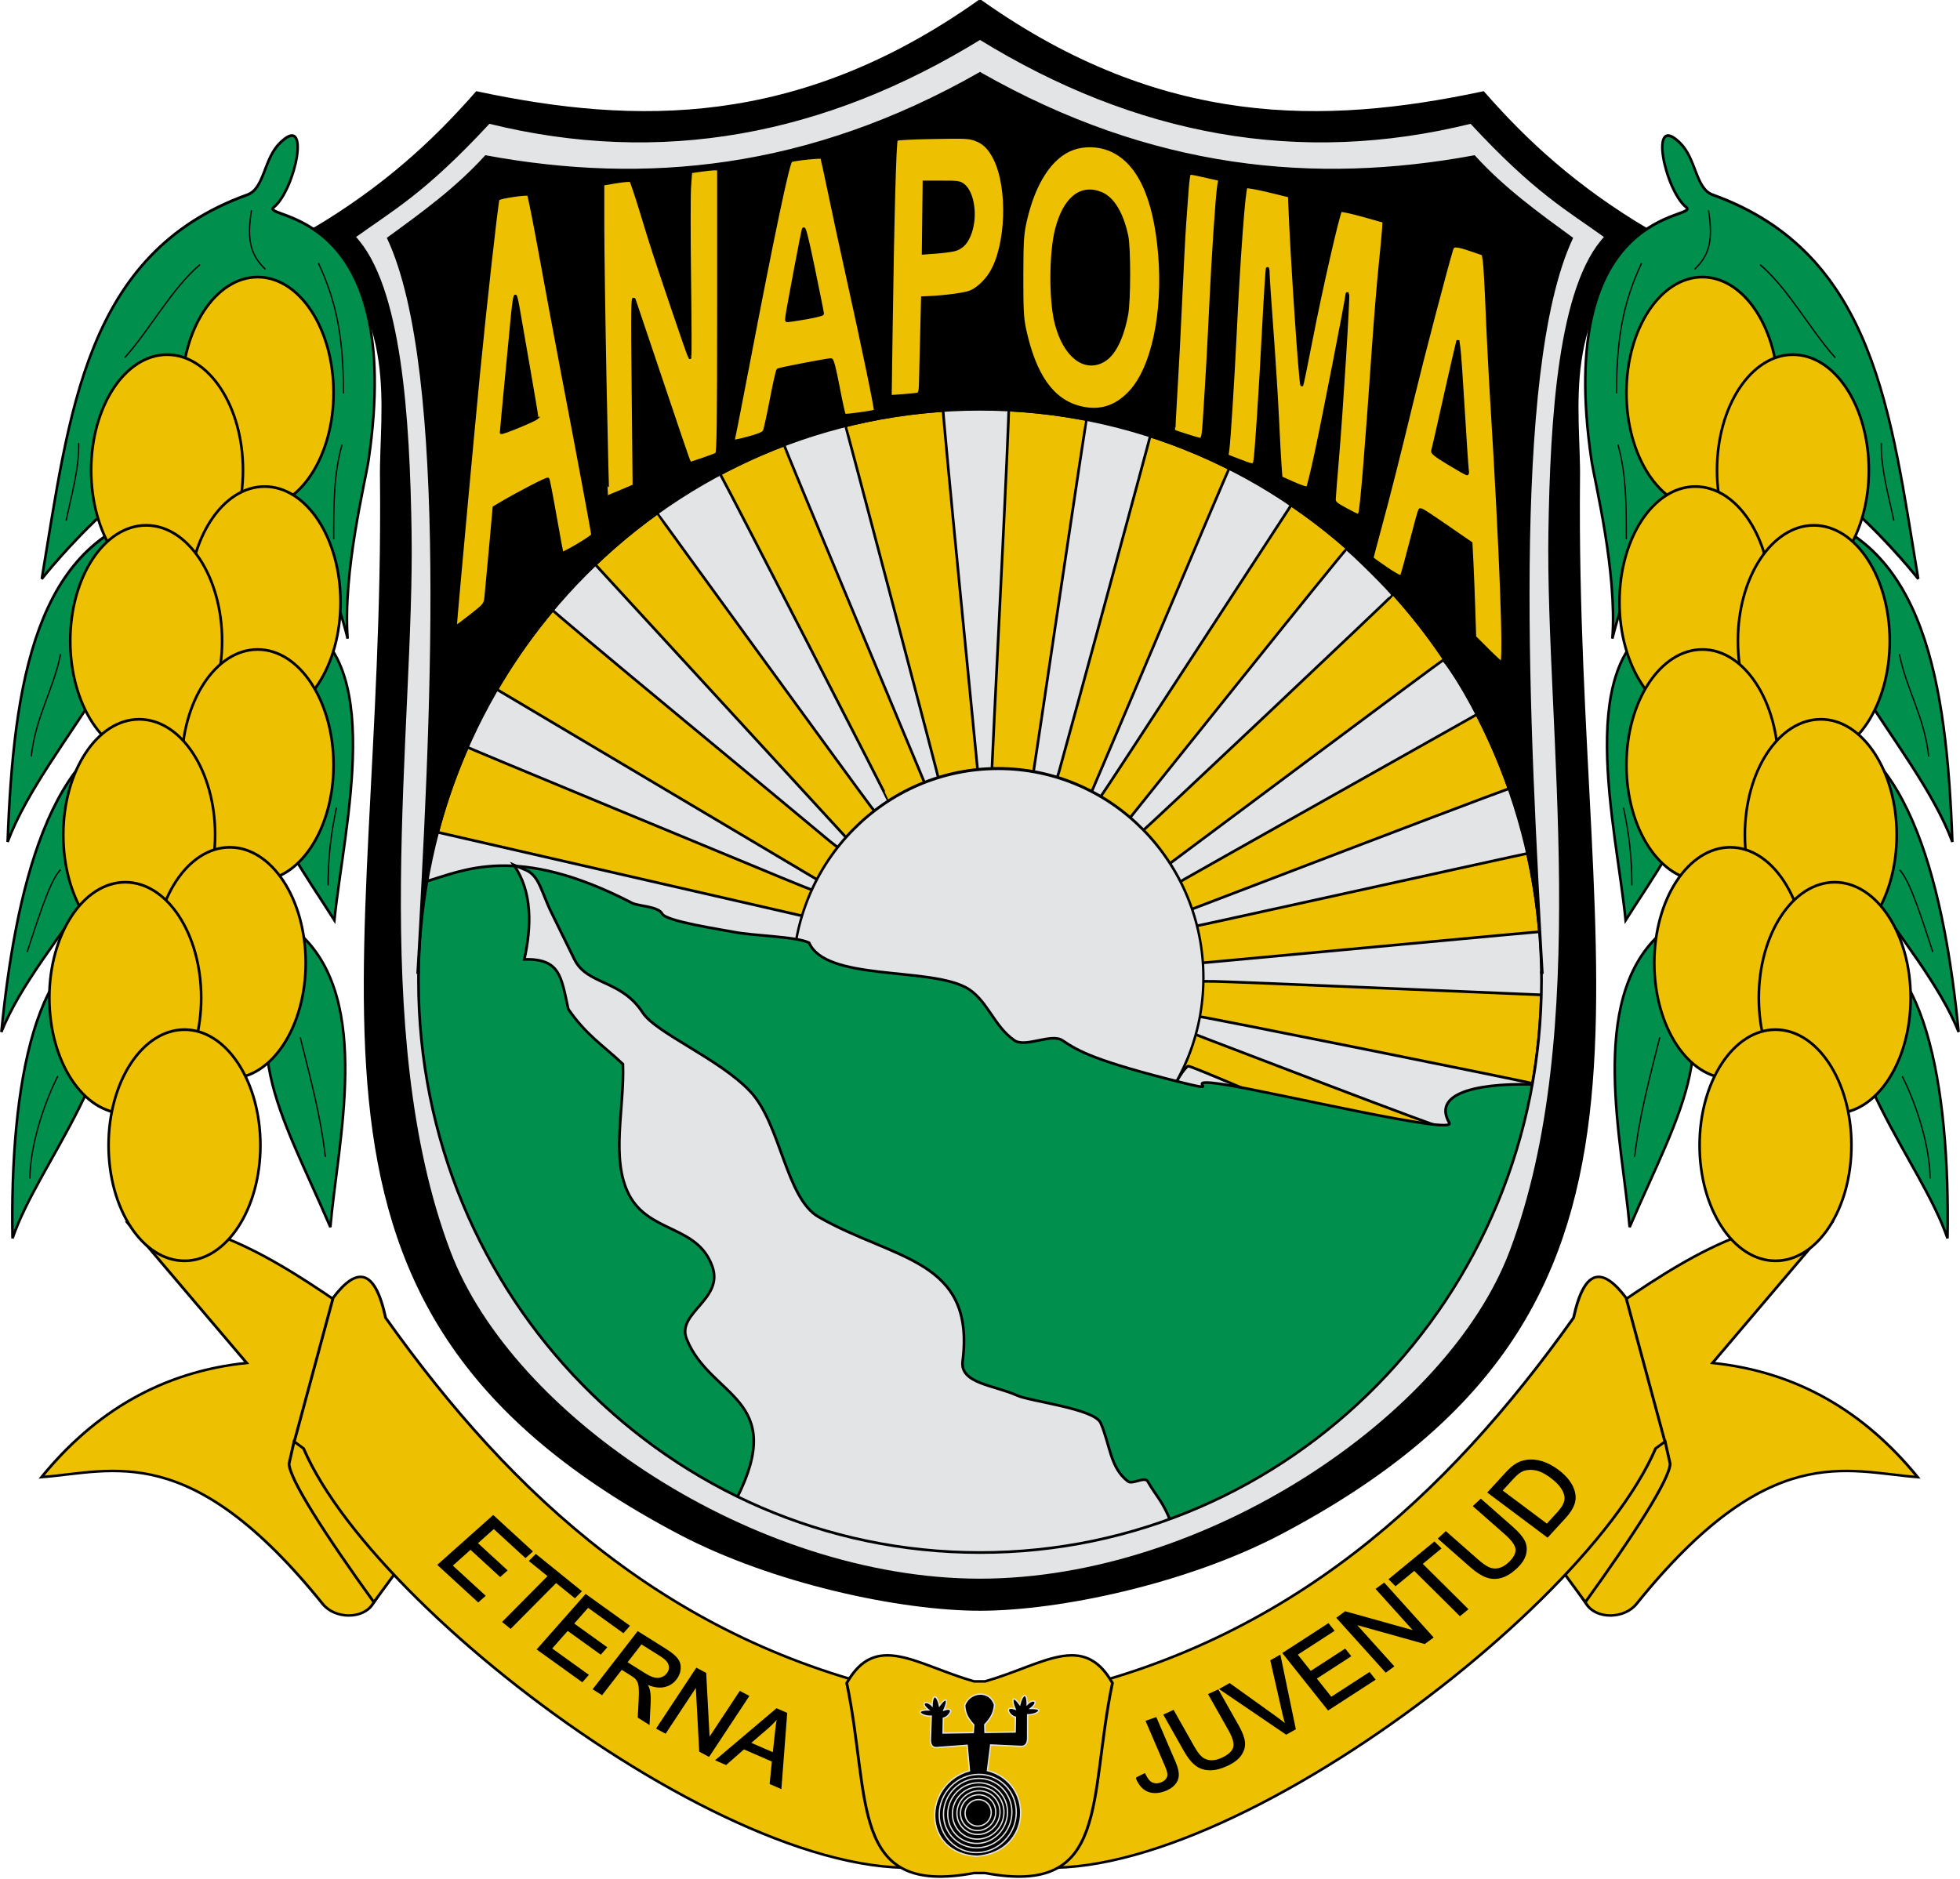
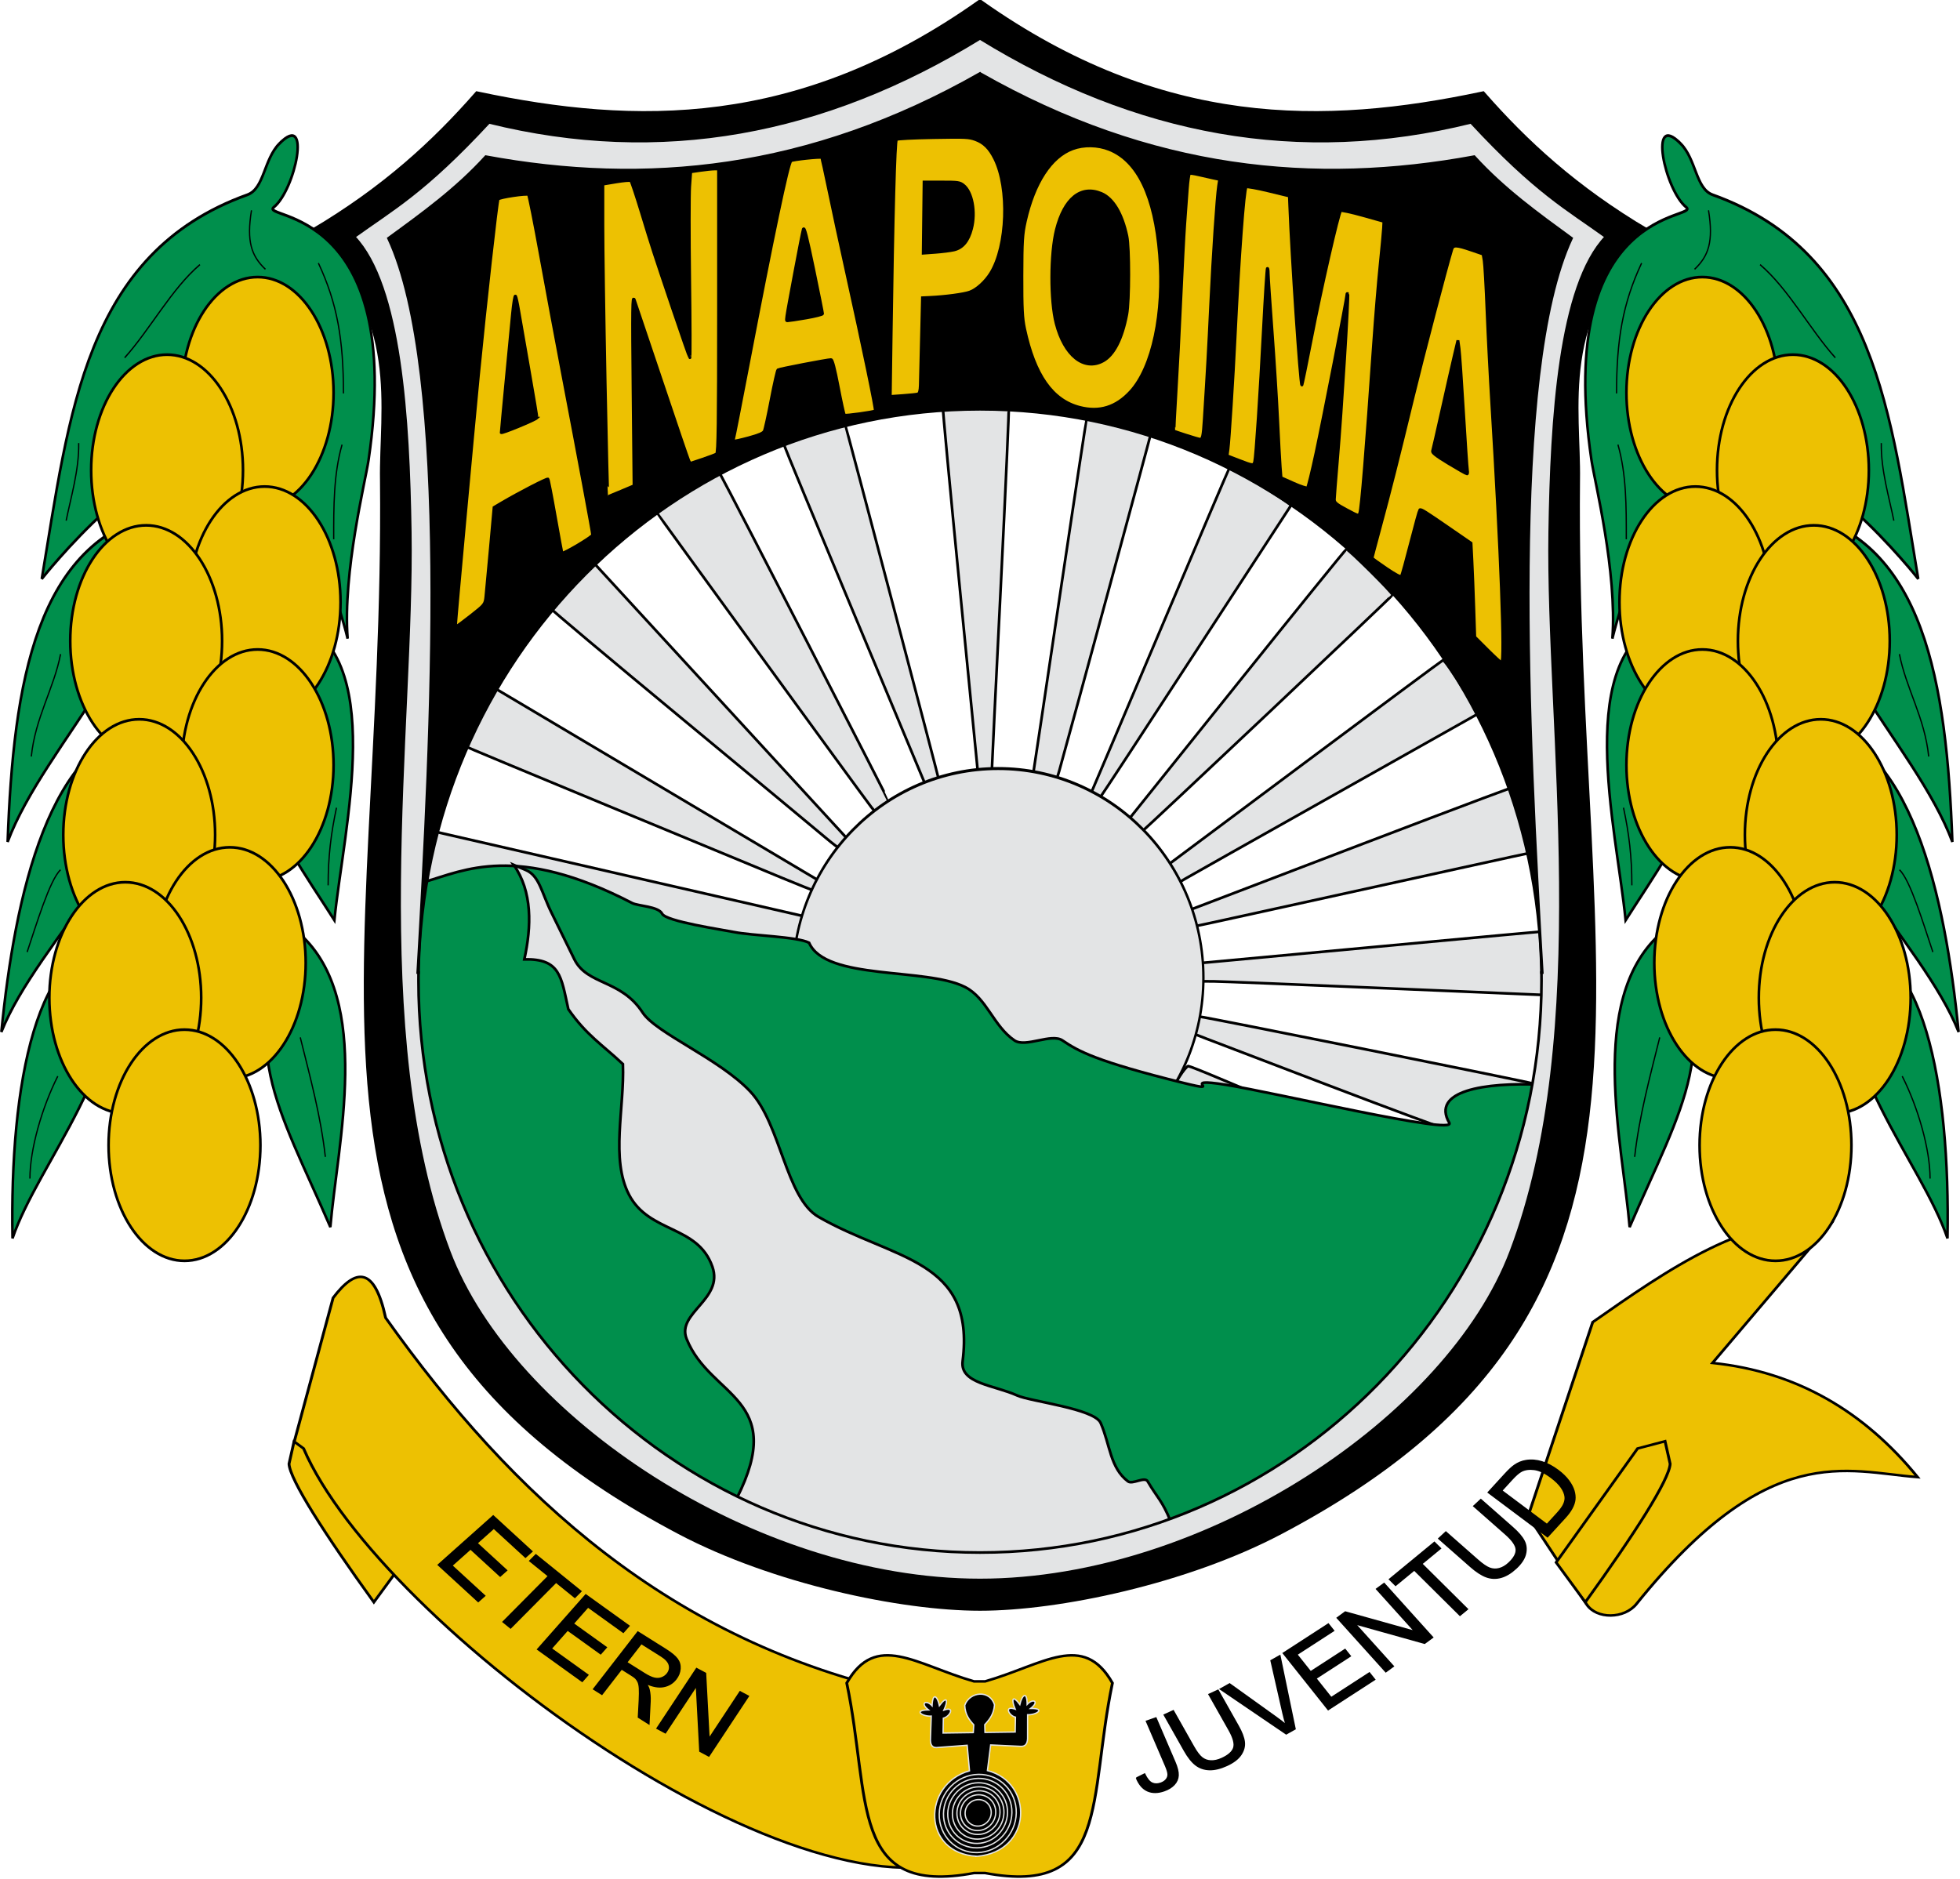
<svg xmlns="http://www.w3.org/2000/svg" xmlns:ns1="http://www.inkscape.org/namespaces/inkscape" xmlns:ns2="http://sodipodi.sourceforge.net/DTD/sodipodi-0.dtd" id="svg2" version="1.1" ns1:version="0.48.3.1 r9886" width="730" height="700" ns2:docname="Escudo de Anapoima.svg">
  <defs id="defs6" />
  <ns2:namedview pagecolor="#ffffff" bordercolor="#666666" borderopacity="1" objecttolerance="10" gridtolerance="10" guidetolerance="10" ns1:pageopacity="0" ns1:pageshadow="2" ns1:window-width="1280" ns1:window-height="961" id="namedview4" showgrid="false" ns1:zoom="0.37769736" ns1:cx="408.43957" ns1:cy="-360.44964" ns1:window-x="-8" ns1:window-y="-8" ns1:window-maximized="1" ns1:current-layer="svg2">
    <ns1:grid type="xygrid" id="grid6722" empspacing="5" visible="true" enabled="true" snapvisiblegridlinesonly="true" />
  </ns2:namedview>
  <g id="g4321" transform="translate(115,-604)">
-     <path id="path6720" d="m 459.131,969.386 c 0,-117.598 -93.631,-212.93 -209.131,-212.93 -115.5,0 -209.131,95.332 -209.131,212.93 0,117.598 93.631,212.93 209.131,212.93 115.5,0 209.131,-95.332 209.131,-212.93 z" style="fill:#edc102;fill-opacity:1;fill-rule:nonzero;stroke:#000000;stroke-width:1;stroke-miterlimit:4;stroke-opacity:1" ns1:connector-curvature="0" />
    <g transform="matrix(0.558,0,0,0.569,-132.522,606.069)" style="fill:#e3e4e5;stroke:#000000;stroke-width:1.775" id="g7041">
      <g id="g7019" style="fill:#e3e4e5;stroke:#000000;stroke-width:1.775">
        <path ns1:connector-curvature="0" id="path6901" d="m 531.863,609.921 c -34.969,-3.875 -32.435,-3.231 -71.993,-18.298 -27.327,-10.408 -50.19,-18.273 -54.087,-18.605 -1.229,-0.105 -2.234,-0.499 -2.234,-0.877 0,-0.378 -1.873,-0.899 -4.163,-1.158 -2.29,-0.259 -7.689,-1.288 -11.999,-2.286 -5.977,-1.384 -12.252,-1.83 -26.446,-1.877 -17.161,-0.058 -19.441,0.153 -29.274,2.702 -5.865,1.521 -12.655,3.671 -15.089,4.779 -2.434,1.108 -4.54,1.895 -4.68,1.75 -0.14,-0.145 -0.005,-8.584 0.301,-18.752 l 0.556,-18.488 2.544,0.543 c 3.888,0.831 249.087,55.982 251.429,56.552 l 2.051,0.5 -2.037,8.587 c -1.12,4.723 -2.484,8.532 -3.031,8.466 -0.547,-0.066 -14.878,-1.659 -31.848,-3.539 z" style="fill:#e3e4e5;fill-opacity:1;fill-rule:nonzero;stroke:#000000;stroke-width:1.775" />
        <path ns1:connector-curvature="0" id="path6903" d="m 553.902,571.28 c -10.774,-4.391 -63.169,-25.673 -116.432,-47.293 -53.263,-21.621 -97.067,-39.542 -97.342,-39.824 -1.078,-1.109 19.879,-38.264 21.147,-37.491 1.004,0.612 198.344,115.558 208.558,121.48 l 9.074,5.261 -1.694,2.951 c -0.932,1.623 -2.15,2.939 -2.708,2.925 -0.557,-0.014 -9.829,-3.618 -20.603,-8.009 z" style="fill:#e3e4e5;fill-opacity:1;fill-rule:nonzero;stroke:#000000;stroke-width:1.775" />
        <path ns1:connector-curvature="0" id="path6905" d="m 582.307,544.64 c -4.849,-4.03 -48.044,-39.168 -95.991,-78.085 -47.946,-38.917 -87.175,-71.203 -87.175,-71.746 0,-0.543 6.371,-7.565 14.158,-15.605 l 14.158,-14.617 3.591,3.81 c 1.975,2.096 40.248,42.947 85.052,90.78 l 81.46,86.969 -2.061,2.978 c -1.134,1.638 -2.582,2.948 -3.219,2.91 -0.637,-0.037 -5.125,-3.365 -9.973,-7.395 z" style="fill:#e3e4e5;fill-opacity:1;fill-rule:nonzero;stroke:#000000;stroke-width:1.775" />
        <path ns1:connector-curvature="0" id="path6907" d="M 612.886,524.64 C 605.708,515.449 469.175,331.489 469.175,331.009 c 0,-0.755 23.665,-15.742 33.447,-21.181 l 8.47,-4.71 1.935,3.311 c 4.23,7.237 113.043,214.596 112.722,214.809 -6.483,4.292 -8.709,5.687 -9.072,5.687 -0.245,0 -1.95,-1.927 -3.79,-4.283 z" style="fill:#e3e4e5;fill-opacity:1;fill-rule:nonzero;stroke:#000000;stroke-width:1.775" />
        <path ns1:connector-curvature="0" id="path6909" d="m 647.971,507.508 c -0.732,-1.801 -21.92,-51.575 -47.084,-110.608 -25.164,-59.033 -45.955,-108.263 -46.201,-109.4 -0.404,-1.863 0.983,-2.53 14.076,-6.767 14.945,-4.836 25.982,-7.931 26.475,-7.424 0.402,0.414 62.981,233.156 62.981,234.238 0,0.773 -6.275,3.236 -8.244,3.236 -0.369,0 -1.27,-1.474 -2.003,-3.275 z" style="fill:#e3e4e5;fill-opacity:1;fill-rule:nonzero;stroke:#000000;stroke-width:1.775" />
        <path ns1:connector-curvature="0" id="path6911" d="m 672.211,383.085 c -6.575,-65.8 -11.726,-119.87 -11.447,-120.157 0.727,-0.748 43.205,-0.697 43.934,0.052 0.334,0.344 -2.055,53.178 -5.309,117.411 -3.254,64.232 -5.915,118.033 -5.913,119.558 0.004,2.635 -0.225,2.772 -4.654,2.772 l -4.658,0 -11.954,-119.636 0,0 z" style="fill:#e3e4e5;fill-opacity:1;fill-rule:nonzero;stroke:#000000;stroke-width:1.775" />
        <path ns1:connector-curvature="0" id="path6913" d="m 730.211,506.177 c -2.694,-0.771 -5.944,-1.411 -7.224,-1.422 -2.01,-0.017 -2.255,-0.397 -1.8,-2.791 0.289,-1.524 8.329,-54.246 17.866,-117.159 9.537,-62.913 17.526,-114.593 17.753,-114.845 1.232,-1.362 42.459,9.7 42.459,11.393 0,0.823 -52.691,191.038 -60.832,219.603 -1.066,3.742 -2.251,6.762 -2.632,6.713 -0.381,-0.05 -2.897,-0.721 -5.591,-1.492 z" style="fill:#e3e4e5;fill-opacity:1;fill-rule:nonzero;stroke:#000000;stroke-width:1.775" />
        <path ns1:connector-curvature="0" id="path6915" d="m 761.771,518.224 c -1.497,-0.819 -2.535,-1.808 -2.305,-2.198 0.23,-0.389 20.974,-48.304 46.097,-106.478 25.124,-58.173 45.898,-105.994 46.165,-106.269 0.955,-0.982 25.471,12.665 36.891,20.535 l 4.627,3.189 -63.232,95.165 c -34.777,52.341 -63.747,95.7 -64.377,96.355 -0.88,0.914 -1.776,0.844 -3.868,-0.3 l 0,0 z" style="fill:#e3e4e5;fill-opacity:1;fill-rule:nonzero;stroke:#000000;stroke-width:1.775" />
        <path ns1:connector-curvature="0" id="path6917" d="m 788.777,536.962 -4.122,-4.002 72.197,-88.365 c 39.709,-48.601 72.674,-88.524 73.257,-88.718 1.096,-0.365 30.774,28.494 30.774,29.925 0,0.763 -166.013,154.46 -167.352,154.936 -0.348,0.124 -2.487,-1.576 -4.754,-3.777 z" style="fill:#e3e4e5;fill-opacity:1;fill-rule:nonzero;stroke:#000000;stroke-width:1.775" />
        <path ns1:connector-curvature="0" id="path6919" d="m 814.774,568.242 -3.544,-5.852 91.105,-66.698 c 50.108,-36.684 91.623,-66.903 92.257,-67.153 1.424,-0.562 24.088,34.419 22.901,35.347 -0.159,0.124 -43.265,23.929 -95.791,52.898 -52.526,28.97 -97.275,53.716 -99.443,54.991 l -3.942,2.319 -3.544,-5.852 0,0 z" style="fill:#e3e4e5;fill-opacity:1;fill-rule:nonzero;stroke:#000000;stroke-width:1.775" />
        <path ns1:connector-curvature="0" id="path6923" d="m 954.131,643.244 c -56.846,-2.378 -107.233,-4.356 -111.97,-4.396 l -8.613,-0.072 0,-6.047 c 0,-3.326 0.352,-6.048 0.783,-6.049 0.431,-9.4e-4 52.892,-4.763 116.581,-10.582 63.689,-5.819 116.485,-10.58 117.324,-10.58 1.627,0 1.379,7.679 -0.88,27.211 -1.813,15.678 -1.596,15.137 -6.001,14.978 -2.127,-0.077 -50.378,-2.085 -107.224,-4.463 z" style="fill:#e3e4e5;fill-opacity:1;fill-rule:nonzero;stroke:#000000;stroke-width:1.775" />
        <path ns1:connector-curvature="0" id="path6925" d="M 919.84,707.526 C 878.326,692.006 840.905,677.985 836.682,676.368 l -7.678,-2.94 1.104,-5.735 c 0.607,-3.154 1.619,-5.742 2.248,-5.75 2.59,-0.035 220.698,42.951 222.696,43.89 1.757,0.827 1.385,1.037 -1.946,1.1 -7.139,0.136 -20.611,3.604 -27.377,7.049 -3.584,1.825 -8.716,5.701 -11.403,8.613 -7.262,7.868 -14.136,13.306 -16.718,13.223 -1.258,-0.041 -36.253,-12.771 -77.767,-28.291 z" style="fill:#e3e4e5;fill-opacity:1;fill-rule:nonzero;stroke:#000000;stroke-width:1.775" />
        <path ns1:connector-curvature="0" id="path6927" d="m 818.585,710.339 -4.532,-1.94 4.532,-7.09 c 2.492,-3.899 5.169,-7.062 5.947,-7.028 0.779,0.034 9.696,3.486 19.817,7.671 l 18.402,7.609 -17.826,0.792 c -9.804,0.436 -18.722,1.047 -19.817,1.359 -1.095,0.311 -4.03,-0.307 -6.523,-1.374 z" style="fill:#e3e4e5;fill-opacity:1;fill-rule:nonzero;stroke:#000000;stroke-width:1.775" />
        <path ns1:connector-curvature="0" id="path6921" d="m 828.555,599.723 c -1.87,-5.049 -2.124,-7.998 -0.733,-8.514 0.725,-0.269 51.902,-19.453 113.727,-42.63 61.825,-23.177 112.683,-41.858 113.018,-41.514 0.825,0.848 1.777,47.054 0.97,47.054 -0.351,0 -22.784,4.782 -49.85,10.627 -138.443,29.896 -174.948,37.748 -175.5,37.748 -0.332,0 -1.066,-1.247 -1.631,-2.772 z" style="fill:#e3e4e5;fill-opacity:1;fill-rule:nonzero;stroke:#000000;stroke-width:1.775" />
      </g>
      <path ns2:type="arc" style="fill:#e3e4e5;fill-opacity:1;fill-rule:nonzero;stroke:#000000;stroke-width:1.631;stroke-miterlimit:4;stroke-opacity:1;stroke-dasharray:none" id="path7039" ns2:cx="700.53192" ns2:cy="631.3913" ns2:rx="140.10638" ns2:ry="113.12939" d="m 840.638,631.391 c 0,62.48 -62.728,113.129 -140.106,113.129 -77.379,0 -140.106,-50.65 -140.106,-113.129 0,-62.48 62.728,-113.129 140.106,-113.129 77.379,0 140.106,50.65 140.106,113.129 z" transform="matrix(0.978,0,0,1.211,12.5,-128.117)" />
    </g>
    <path ns2:nodetypes="cssscssssssc" ns1:connector-curvature="0" id="path7035" d="m 459.41,1008.048 c -21.959,-0.986 -41.473,2.394 -34.622,14.214 2.725,4.702 -64.511,-11.193 -83.193,-14.184 -18.682,-2.992 0.587,3.375 -15.759,-0.675 -32.691,-8.101 -39.191,-11.817 -45.122,-15.843 -4.124,-2.799 -13.746,2.799 -17.87,0 -7.889,-5.355 -10.266,-15.745 -18.428,-19.9 -14.496,-7.38 -51.913,-2.315 -58.076,-16.489 -4.529,-2.306 -20.975,-2.593 -27.921,-3.98 -4.405,-0.88 -25.408,-3.979 -26.804,-6.823 -1.348,-2.745 -9.002,-2.856 -11.169,-3.98 -43.14,-22.38 -62.821,-12.044 -77.063,-7.96 l -6.143,28.429 8.376,72.777 40.207,79.031 60.869,47.191 68.687,26.154 84.322,-3.411 61.427,-27.291 56.96,-44.917 31.272,-63.68 z" style="fill:#008f4c;stroke:#000000;stroke-width:1px;stroke-linecap:butt;stroke-linejoin:miter;stroke-opacity:1" />
    <path ns2:nodetypes="ccccssscccsssssssssssc" ns1:connector-curvature="0" id="path7037" d="m 76.329,926.174 c 7.017,9.924 6.657,22.936 3.954,35.18 13.389,-0.295 13.696,6.386 16.381,18.55 6.778,9.76 12.599,13.168 20.335,20.468 0.625,16.398 -4.638,35.315 2.26,48.613 7.509,14.477 25.625,11.264 31.068,26.865 4.256,12.198 -13.448,17.182 -9.603,26.865 8.718,21.951 37.7,21.819 18.641,59.486 l 32.763,17.27 c 37.485,1.987 102.513,20.801 128.792,-8.955 -3.035,-7.546 -5.021,-8.773 -8.473,-14.712 -1.119,-1.925 -5.65,1.278 -7.343,0 -6.705,-5.061 -6.657,-13.796 -10.168,-21.748 -2.366,-5.358 -26.164,-8.013 -31.068,-10.234 -8.639,-3.913 -21.39,-4.434 -20.335,-12.793 4.813,-38.153 -25.617,-37.596 -53.663,-53.73 -12.199,-7.017 -14.058,-34.597 -25.419,-46.694 -11.478,-12.221 -35.097,-21.729 -40.106,-29.423 -8.089,-12.426 -20.617,-10.154 -25.419,-19.829 -3.107,-6.259 -6.199,-12.71 -8.473,-17.27 -3.735,-7.489 -4.516,-13.831 -9.603,-15.991 z" style="fill:#e3e4e5;stroke:#000000;stroke-width:1px;stroke-linecap:butt;stroke-linejoin:miter;stroke-opacity:1" />
    <path ns1:connector-curvature="0" id="path6681-8" d="m 250,631.37 c -63.881,36.371 -124.765,41.943 -184.054,30.987 -11.069,12.151 -23.684,21.227 -36.245,30.401 23.16,49.675 16.073,185.138 10.889,273.501 l 0.297,0 C 42.529,850.102 135.526,756.456 250,756.456 c 114.474,0 207.471,93.646 209.113,209.803 l 0.297,0 C 454.227,877.896 447.139,742.433 470.299,692.758 457.738,683.584 445.123,674.509 434.054,662.357 374.765,673.313 313.881,667.741 250,631.37 z" style="fill:#000000;stroke:#000000;stroke-width:1px;stroke-linecap:butt;stroke-linejoin:miter;stroke-opacity:1" />
    <path ns1:connector-curvature="0" id="path6642-9-5" d="m 250,618.293 c -58.04,35.712 -118.889,47.106 -182.885,31.271 -24.191,26.115 -35.927,32.303 -50.258,42.643 17.335,18.13 20.286,67.816 20.941,110.019 1.124,72.385 -16.524,186.078 14.519,268.081 23.289,61.52 113.554,122.243 197.683,122.243 84.129,0 174.395,-60.723 197.683,-122.243 31.043,-82.004 13.395,-195.696 14.519,-268.081 0.655,-42.203 3.606,-91.889 20.941,-110.019 C 468.812,681.867 457.076,675.68 432.885,649.564 368.889,665.399 308.04,654.005 250,618.293 z m 0,13.077 c 63.881,36.371 124.765,41.943 184.054,30.987 11.069,12.151 23.684,21.227 36.245,30.401 -23.161,49.675 -16.073,185.138 -10.889,273.501 l -0.297,0 c 0.015,1.04 0.017,2.083 0.017,3.127 0,117.598 -93.631,212.93 -209.131,212.93 -115.5,0 -209.131,-95.332 -209.131,-212.93 0,-1.044 0.003,-2.087 0.017,-3.127 l -0.297,0 C 45.774,877.896 52.861,742.433 29.701,692.758 c 12.561,-9.174 25.177,-18.249 36.245,-30.401 59.289,10.956 120.173,5.384 184.054,-30.987 z" style="fill:#e3e4e5;stroke:#000000;stroke-width:1px;stroke-linecap:butt;stroke-linejoin:miter;stroke-opacity:1" />
    <path ns1:connector-curvature="0" id="path5833-4-4" d="M 250,605.5 C 182.479,653.186 121.597,652.009 62.927,639.614 47.381,657.299 28.888,674.608 1.5,690.786 c 34.326,30.429 26.083,65.568 26.525,92.109 1.873,192.953 -48.047,307.587 110.289,391.177 34.997,18.476 82.435,28.429 111.685,28.429 29.25,0 76.688,-9.953 111.685,-28.429 158.336,-83.59 108.416,-198.225 110.289,-391.177 0.443,-26.541 -7.801,-61.679 26.525,-92.109 C 471.112,674.608 452.619,657.299 437.073,639.614 378.403,652.009 317.521,653.186 250,605.5 z m 0,12.793 c 58.04,35.712 118.889,47.106 182.885,31.271 24.191,26.115 35.927,32.303 50.258,42.643 -17.335,18.13 -20.286,67.816 -20.941,110.019 -1.124,72.385 16.524,186.078 -14.519,268.081 C 424.395,1131.827 334.129,1192.55 250,1192.55 165.871,1192.55 75.605,1131.827 52.317,1070.307 21.274,988.303 38.922,874.611 37.798,802.226 37.142,760.023 34.192,710.337 16.857,692.207 31.188,681.867 42.924,675.68 67.115,649.564 131.111,665.399 191.96,654.005 250,618.293 z" style="fill:#000000;stroke:none" />
    <path ns2:nodetypes="scccccccsss" ns1:connector-curvature="0" d="M 138.315,1174.071 C -20.021,1090.481 29.898,975.847 28.025,782.894 27.583,756.353 35.826,721.215 1.5,690.786 28.888,674.608 47.381,657.299 62.927,639.614 121.597,652.009 182.479,653.186 250,605.5 c 67.521,47.686 128.403,46.509 187.073,34.114 15.546,17.685 34.039,34.994 61.427,51.171 -34.326,30.429 -26.083,65.568 -26.525,92.109 C 470.102,975.847 520.022,1090.481 361.685,1174.071 326.688,1192.547 279.25,1202.5 250,1202.5 c -29.25,0 -76.688,-9.953 -111.685,-28.429 z" style="fill:none;stroke:#000000;stroke-width:3;stroke-linecap:butt;stroke-linejoin:miter;stroke-miterlimit:4;stroke-opacity:1;stroke-dasharray:none" id="path5833-4" />
    <g transform="matrix(0.558,0,0,0.479,-132.219,609.049)" id="g6746">
      <path style="fill:#edc102;fill-opacity:1;fill-rule:nonzero;stroke:#000000;stroke-width:1.934" d="m 334.957,474.703 c 0,-2.93 11.476,-148.696 15.219,-193.308 4.677,-55.748 12.333,-135.536 13.14,-136.948 0.831,-1.453 19.227,-4.647 20.307,-3.525 0.462,0.48 4.102,21.796 8.088,47.369 3.986,25.573 10.561,66.703 14.612,91.4 11.288,68.827 20.08,123.83 20.08,125.611 0,1.508 -19.6,15.047 -20.397,14.09 -0.203,-0.244 -2.277,-13.145 -4.61,-28.669 -2.332,-15.525 -4.508,-28.516 -4.835,-28.869 -0.567,-0.613 -19.435,10.747 -30.625,18.438 l -5.283,3.631 -2.444,31.723 c -1.344,17.448 -2.701,34.437 -3.016,37.755 -0.565,5.954 -0.69,6.14 -9.795,14.494 -5.073,4.655 -9.497,8.463 -9.832,8.463 -0.335,0 -0.61,-0.745 -0.61,-1.654 z m 54.298,-160.142 c 0.167,-0.181 -2.246,-17.181 -5.362,-37.778 -3.116,-20.597 -6.244,-41.542 -6.951,-46.544 -0.707,-5.002 -1.609,-9.766 -2.006,-10.586 -0.396,-0.82 -1.281,5.319 -1.967,13.642 -0.686,8.323 -2.66,32.27 -4.387,53.216 -1.727,20.946 -3.141,38.708 -3.142,39.471 -0.002,1.052 22.067,-9.531 23.814,-11.421 l 0,0 z" id="path6730" ns1:connector-curvature="0" />
      <path style="fill:#edc102;fill-opacity:1;fill-rule:nonzero;stroke:#000000;stroke-width:1.934" d="m 434.739,285.936 c -0.827,-49.24 -1.503,-103.842 -1.503,-121.337 l 0,-31.809 8.934,-1.742 c 4.914,-0.958 9.312,-1.375 9.773,-0.926 0.461,0.449 3.663,11.622 7.115,24.83 7.449,28.5 7.642,29.193 21.149,75.832 5.802,20.035 10.798,36.658 11.102,36.94 0.304,0.282 0.24,-27.032 -0.143,-60.699 -0.382,-33.667 -0.379,-66.3 0.008,-72.518 l 0.703,-11.305 6.502,-1.105 c 3.576,-0.608 7.764,-1.105 9.307,-1.105 l 2.804,0 0,110.181 c 0,86.938 -0.277,110.387 -1.314,111.16 -0.723,0.539 -5.001,2.419 -9.507,4.178 l -8.193,3.199 -0.954,-2.257 c -0.524,-1.241 -8.586,-28.807 -17.915,-61.258 -9.329,-32.451 -17.602,-61.079 -18.386,-63.619 -1.216,-3.941 -1.331,6.303 -0.788,69.936 l 0.637,74.554 -8.556,4.2 c -4.706,2.31 -8.718,4.2 -8.916,4.2 -0.198,0 -1.036,-40.287 -1.863,-89.528 z" id="path6732" ns1:connector-curvature="0" />
      <path style="fill:#edc102;fill-opacity:1;fill-rule:nonzero;stroke:#000000;stroke-width:1.934" d="m 520.625,332.297 c -0.291,-0.277 -0.341,-1.021 -0.113,-1.655 0.229,-0.634 4.484,-25.902 9.456,-56.152 16.811,-102.287 26.847,-157.971 28.806,-159.835 1.053,-1.002 19.696,-3.325 20.505,-2.555 0.266,0.253 2.418,11.469 4.784,24.925 2.365,13.456 7.852,43.14 12.194,65.965 10.652,56.005 19.41,105.272 18.814,105.839 -0.954,0.907 -19.976,3.974 -20.612,3.323 -0.356,-0.364 -2.217,-10.225 -4.137,-21.912 -2.358,-14.358 -3.91,-21.25 -4.784,-21.25 -2.384,0 -34.568,7.22 -35.394,7.94 -0.448,0.391 -2.474,10.802 -4.5,23.135 -2.027,12.333 -4.108,23.386 -4.626,24.56 -0.683,1.551 -3.532,2.963 -10.403,5.155 -5.204,1.66 -9.699,2.793 -9.99,2.516 l 0,0 z m 48.362,-95.479 c 5.983,-1.194 10.892,-2.657 10.91,-3.25 0.018,-0.593 -2.682,-16.343 -5.999,-34.999 -4.453,-25.046 -6.236,-33.156 -6.813,-31 -0.43,1.606 -2.905,16.195 -5.498,32.42 -6.672,41.731 -6.335,39 -4.806,39 0.731,0 6.225,-0.977 12.207,-2.171 l 0,0 z" id="path6734" ns1:connector-curvature="0" />
      <path style="fill:#edc102;fill-opacity:1;fill-rule:nonzero;stroke:#000000;stroke-width:1.934" d="m 625.654,249.762 c 1.109,-92.155 2.472,-150.693 3.53,-151.701 0.59,-0.561 11.182,-1.195 24.53,-1.466 21.885,-0.445 23.819,-0.34 28.278,1.536 5.626,2.368 9.413,6.737 12.887,14.873 9.756,22.843 8.393,67.761 -2.692,88.702 -3.529,6.666 -9.341,12.801 -13.969,14.745 -4.038,1.696 -16.354,3.61 -26.88,4.178 l -4.73,0.255 -0.649,31 c -0.357,17.05 -0.712,33.764 -0.788,37.143 -0.095,4.19 -0.598,6.311 -1.584,6.67 -0.794,0.29 -5.284,0.846 -9.978,1.235 l -8.533,0.708 0.576,-47.878 z m 41.956,-65.815 c 5.743,-1.564 9.553,-6.961 11.694,-16.563 2.911,-13.053 0.359,-28.88 -5.5,-34.124 -2.469,-2.209 -3.482,-2.376 -14.399,-2.376 l -11.743,0 -0.279,27.793 -0.279,27.793 8.163,-0.692 c 4.49,-0.381 10.045,-1.204 12.345,-1.831 l 0,0 z" id="path6736" ns1:connector-curvature="0" />
      <path style="fill:#edc102;fill-opacity:1;fill-rule:nonzero;stroke:#000000;stroke-width:1.934" d="M 751.535,306.121 C 733.152,300.652 721.368,281.105 714.725,245.06 c -1.501,-8.144 -1.833,-15.752 -1.789,-41 0.047,-27.139 0.331,-32.435 2.28,-42.52 5.771,-29.866 17.041,-49.993 31.494,-56.244 7.52,-3.253 16.962,-3.036 24.67,0.565 19.06,8.904 30.33,36.398 33.492,81.7 3.152,45.159 -4.577,87.564 -19.372,106.29 -9.633,12.192 -20.739,16.204 -33.964,12.27 l 0,0 z m 15.533,-35.844 c 7.232,-4.624 12.804,-17.349 15.858,-36.216 1.715,-10.593 1.764,-51.814 0.074,-61.097 -3.2,-17.573 -9.285,-29.399 -17.09,-33.215 -13.528,-6.613 -24.614,3.859 -29.911,28.255 -4.035,18.583 -4.111,55.381 -0.152,73.138 5.569,24.978 18.642,37.178 31.221,29.136 l 0,0 z" id="path6738" ns1:connector-curvature="0" />
      <path style="fill:#edc102;fill-opacity:1;fill-rule:nonzero;stroke:#000000;stroke-width:1.934" d="m 822.705,327.846 c -4.316,-1.626 -7.999,-3.1 -8.184,-3.276 -0.185,-0.176 0.386,-13.766 1.267,-30.2 0.882,-16.434 2.332,-49.006 3.223,-72.381 0.891,-23.375 2.054,-49.475 2.585,-58 0.531,-8.525 1.296,-20.802 1.701,-27.283 0.405,-6.481 1.081,-11.985 1.501,-12.233 0.421,-0.247 3.07,0.185 5.888,0.962 2.817,0.776 7.173,1.921 9.679,2.544 l 4.557,1.132 -0.624,4.688 c -1.159,8.705 -3.726,53.447 -5.345,93.188 -1.439,35.306 -2.096,49.011 -4.246,88.5 -0.716,13.158 -1.157,15.53 -2.86,15.407 -0.712,-0.051 -4.826,-1.424 -9.142,-3.05 l 0,0 z" id="path6740" ns1:connector-curvature="0" />
      <path style="fill:#edc102;fill-opacity:1;fill-rule:nonzero;stroke:#000000;stroke-width:1.934" d="m 929.619,385.7 c -6.787,-4.231 -8.146,-5.53 -8.146,-7.785 0,-1.489 0.942,-15.463 2.092,-31.053 2.725,-36.916 7.6,-128.507 6.877,-129.212 -0.308,-0.301 -0.561,0.137 -0.561,0.973 0,2.689 -15.617,95.935 -20.597,122.98 -2.65,14.391 -5.208,26.565 -5.686,27.053 -0.48,0.491 -4.631,-1.07 -9.285,-3.49 l -8.417,-4.378 -0.56,-8.31 c -0.308,-4.57 -1.081,-21.239 -1.717,-37.041 -0.637,-15.802 -2.308,-46.739 -3.714,-68.749 -1.406,-22.01 -2.561,-42.057 -2.568,-44.55 -0.006,-2.493 -0.249,-4.301 -0.539,-4.018 -0.29,0.283 -1.466,21.716 -2.615,47.628 -2.201,49.665 -5.005,98.899 -5.854,102.78 -0.66,3.021 -1.29,2.947 -10.562,-1.235 l -7.857,-3.544 0.582,-4.922 c 0.787,-6.651 3.431,-55.359 4.752,-87.523 2.529,-61.594 5.895,-114.836 7.355,-116.317 0.478,-0.485 7.162,0.896 14.892,3.078 l 14.024,3.959 0.234,7.183 c 1.29,39.659 6.993,138.738 8.044,139.764 0.181,0.177 3.036,-15.96 6.344,-35.86 6.407,-38.538 18.103,-98.187 19.541,-99.659 0.478,-0.49 7.13,1.164 14.884,3.7 l 14.019,4.585 -0.215,5.022 c -0.118,2.762 -1.169,15.873 -2.335,29.136 -1.166,13.262 -3.083,40.275 -4.259,60.027 -5.047,84.735 -8.141,128.803 -9.308,132.586 -0.679,2.201 -0.948,2.116 -8.847,-2.808 l 0,0 z" id="path6742" ns1:connector-curvature="0" />
      <path style="fill:#edc102;fill-opacity:1;fill-rule:nonzero;stroke:#000000;stroke-width:1.934" d="m 1023.783,494.711 -8.582,-9.979 -0.639,-22.66 c -0.351,-12.463 -0.91,-28.887 -1.242,-36.497 l -0.603,-13.837 -13.3,-10.683 C 981.735,386.851 979.27,385.049 978.566,385.81 c -0.328,0.355 -3.053,11.819 -6.054,25.474 -3.001,13.656 -5.797,25.423 -6.211,26.149 -0.504,0.882 -3.88,-1.151 -10.178,-6.132 -5.183,-4.099 -9.423,-7.678 -9.423,-7.955 0,-0.276 2.34,-10.587 5.199,-22.913 6.744,-29.071 11.942,-53.038 22.22,-102.456 6.614,-31.8 21.893,-99.778 25.765,-114.633 0.871,-3.342 3.204,-3.216 13.035,0.702 l 7.883,3.142 0.74,5.041 c 0.407,2.772 1.261,20.388 1.899,39.145 0.637,18.757 2.081,51.497 3.207,72.756 5.966,112.591 8.824,200.732 6.505,200.603 -0.434,-0.024 -4.65,-4.535 -9.37,-10.023 z m -13.489,-139.707 c -0.259,-1.719 -1.451,-22.31 -2.65,-45.757 -1.198,-23.447 -2.515,-45.444 -2.926,-48.883 l -0.747,-6.252 -2.423,11.936 c -1.333,6.565 -5.017,25.493 -8.187,42.062 -3.17,16.569 -6.003,30.996 -6.296,32.059 -0.402,1.46 2.248,3.89 10.822,9.923 6.245,4.394 11.697,8 12.116,8.013 0.419,0.013 0.55,-1.383 0.291,-3.102 l 0,0 z" id="path6744" ns1:connector-curvature="0" />
    </g>
  </g>
  <g id="g5271" transform="matrix(1.029,0,0,0.93,14.985,-423.259)">
    <g transform="matrix(0.99,0,0,0.973,120.26,32.896)" id="g5212">
-       <path style="fill:#edc102;stroke:#000000;stroke-width:1.041px;stroke-linecap:butt;stroke-linejoin:miter;stroke-opacity:1" d="m -2.2,978.2 c -26.902,-21.166 -57.36,-45.459 -87.4,-41 L -46,995 c -30.769,3.579 -55.429,19.959 -75,47 26.254,-2.265 54.354,-15.537 102.8,52.2 4.47,6.25 14.582,6.354 18.2,0.2 L 21.4,1058 z" id="path5185" ns1:connector-curvature="0" ns2:nodetypes="ccccsscc" />
      <path style="fill:#edc102;stroke:#000000;stroke-width:1.041px;stroke-linecap:butt;stroke-linejoin:miter;stroke-opacity:1" d="m -28.655,1027.232 -1.861,9.304 c 0.293,6.451 12.949,28.764 31.016,56.938 l 10.664,-16.374 -29.771,-46.89 z" id="path5189" ns1:connector-curvature="0" ns2:nodetypes="cccccc" />
      <path style="fill:#edc102;stroke:#000000;stroke-width:1.041px;stroke-linecap:butt;stroke-linejoin:miter;stroke-opacity:1" d="M 221,1196.6 C 160.248,1232.518 2.671,1103.44 -25.2,1030.2 l -3.4,-2.8 14.2,-59.2 c 8.325,-12.425 15.134,-12.91 19.2,8.2 46.506,73.669 104.147,133.343 190.2,154.6 22.276,21.46 28.472,44.14 26,65.6 z" id="path5187" ns1:connector-curvature="0" ns2:nodetypes="ccccccc" />
    </g>
    <g transform="matrix(-0.99,0,0,0.973,559.74,32.896)" id="g5212-6">
      <path style="fill:#edc102;stroke:#000000;stroke-width:1.041px;stroke-linecap:butt;stroke-linejoin:miter;stroke-opacity:1" d="m -2.2,978.2 c -26.902,-21.166 -57.36,-45.459 -87.4,-41 L -46,995 c -30.769,3.579 -55.429,19.959 -75,47 26.254,-2.265 54.354,-15.537 102.8,52.2 4.47,6.25 14.582,6.354 18.2,0.2 L 21.4,1058 z" id="path5185-1" ns1:connector-curvature="0" ns2:nodetypes="ccccsscc" />
      <path style="fill:#edc102;stroke:#000000;stroke-width:1.041px;stroke-linecap:butt;stroke-linejoin:miter;stroke-opacity:1" d="m -28.655,1027.232 -1.861,9.304 c 0.293,6.451 12.949,28.764 31.016,56.938 l 10.664,-16.374 -29.771,-46.89 z" id="path5189-4" ns1:connector-curvature="0" ns2:nodetypes="cccccc" />
-       <path style="fill:#edc102;stroke:#000000;stroke-width:1.041px;stroke-linecap:butt;stroke-linejoin:miter;stroke-opacity:1" d="M 221,1196.6 C 160.248,1232.518 2.671,1103.44 -25.2,1030.2 l -3.4,-2.8 14.2,-59.2 c 8.325,-12.425 15.134,-12.91 19.2,8.2 46.506,73.669 104.147,133.343 190.2,154.6 22.276,21.46 28.472,44.14 26,65.6 z" id="path5187-2" ns1:connector-curvature="0" ns2:nodetypes="ccccccc" />
    </g>
    <path ns2:nodetypes="ccccccc" ns1:connector-curvature="0" d="m 388.084,1129.221 c -10.592,-20.619 -24.88,-7.409 -46.089,-0.645 l -3.989,-10e-5 c -21.21,-6.764 -35.498,-19.974 -46.089,0.645 8.818,46.501 0.727,85.571 46.089,76.109 l 3.989,2e-4 c 45.363,9.462 37.271,-29.608 46.089,-76.109 z" style="fill:#edc102;stroke:#000000;stroke-width:1.022px;stroke-linecap:butt;stroke-linejoin:miter;stroke-opacity:1" id="path5191-1" />
    <g style="font-size:30.199px;font-style:normal;font-variant:normal;font-weight:normal;font-stretch:normal;text-align:center;line-height:125%;letter-spacing:0px;word-spacing:0px;writing-mode:lr-tb;text-anchor:middle;fill:#000000;fill-opacity:1;stroke:#000000;stroke-width:0.511;stroke-miterlimit:4;stroke-dasharray:none;font-family:Arial;-inkscape-font-specification:Sans" id="text5377" transform="matrix(0.999,-0.048,0.037,0.999,-26.837,-0.629)">
      <path d="m 130.703,1089.897 20.606,-18.651 13.486,14.9 -2.432,2.201 -11.017,-12.173 -6.311,5.712 10.318,11.4 -2.418,2.188 -10.318,-11.4 -7.014,6.348 11.45,12.651 -2.432,2.201 z" style="font-size:38.827px;stroke:#000000;stroke-width:0.511;stroke-miterlimit:4;stroke-dasharray:none" id="path5385" ns1:connector-curvature="0" />
      <path d="m 153.299,1113.844 17.119,-17.545 -6.554,-6.395 2.291,-2.348 15.768,15.385 -2.291,2.348 -6.581,-6.421 -17.119,17.546 z" style="font-size:38.827px;stroke:#000000;stroke-width:0.511;stroke-miterlimit:4;stroke-dasharray:none" id="path5387" ns1:connector-curvature="0" />
      <path d="m 165.388,1125.43 18.23,-20.979 15.169,13.182 -2.151,2.476 -12.393,-10.769 -5.584,6.425 11.606,10.085 -2.139,2.461 -11.606,-10.085 -6.205,7.141 12.879,11.192 -2.151,2.476 z" style="font-size:38.827px;stroke:#000000;stroke-width:0.511;stroke-miterlimit:4;stroke-dasharray:none" id="path5389" ns1:connector-curvature="0" />
      <path d="m 185.051,1142.321 16.856,-22.098 9.798,7.474 c 1.97,1.502 3.316,2.843 4.038,4.022 0.722,1.179 1.007,2.505 0.853,3.977 -0.154,1.472 -0.694,2.817 -1.622,4.033 -1.196,1.568 -2.711,2.502 -4.546,2.803 -1.835,0.301 -3.924,-0.211 -6.267,-1.537 0.49,0.962 0.798,1.777 0.924,2.446 0.256,1.435 0.318,3.032 0.185,4.791 l -0.744,8.947 -3.678,-2.806 0.583,-6.828 c 0.158,-1.978 0.228,-3.53 0.212,-4.655 -0.016,-1.125 -0.135,-1.995 -0.358,-2.61 -0.223,-0.615 -0.518,-1.15 -0.886,-1.605 -0.278,-0.323 -0.794,-0.772 -1.548,-1.347 l -3.392,-2.587 -7.485,9.813 z m 12.341,-10.115 6.286,4.795 c 1.337,1.02 2.487,1.679 3.452,1.977 0.964,0.298 1.875,0.293 2.73,-0.016 0.856,-0.309 1.556,-0.82 2.1,-1.534 0.797,-1.045 1.073,-2.194 0.828,-3.446 -0.245,-1.252 -1.187,-2.503 -2.825,-3.752 l -6.994,-5.335 z" style="font-size:38.827px;stroke:#000000;stroke-width:0.511;stroke-miterlimit:4;stroke-dasharray:none" id="path5391" ns1:connector-curvature="0" />
      <path d="m 207.4,1159.141 15.195,-23.272 3.159,2.062 0.294,26.253 11.93,-18.272 2.953,1.928 -15.195,23.272 -3.159,-2.063 -0.283,-26.268 -11.94,18.288 z" style="font-size:38.827px;stroke:#000000;stroke-width:0.511;stroke-miterlimit:4;stroke-dasharray:none" id="path5393" ns1:connector-curvature="0" />
-       <path d="m 228.374,1172.857 22.587,-19.397 3.488,1.881 -3.18,29.862 -3.688,-1.989 1.142,-8.948 -10.229,-5.516 -6.682,5.96 z m 12.476,-6.239 8.293,4.472 1.1,-8.152 c 0.331,-2.478 0.664,-4.481 1,-6.009 -1.157,1.401 -2.437,2.721 -3.838,3.962 z" style="font-size:38.827px;stroke:#000000;stroke-width:0.511;stroke-miterlimit:4;stroke-dasharray:none" id="path5395" ns1:connector-curvature="0" />
    </g>
    <g style="font-size:38.827px;font-style:normal;font-variant:normal;font-weight:normal;font-stretch:normal;text-align:center;line-height:125%;letter-spacing:0px;word-spacing:0px;writing-mode:lr-tb;text-anchor:middle;fill:#000000;fill-opacity:1;stroke:#000000;stroke-width:0.511;stroke-miterlimit:4;stroke-dasharray:none;font-family:Arial;-inkscape-font-specification:Sans" id="text5399" transform="matrix(1,0.021,-0.017,1,12.879,-28.706)">
      <path d="m 404.098,1187.488 2.899,-1.676 c 0.885,1.932 1.803,3.127 2.755,3.585 0.952,0.458 2.007,0.45 3.165,-0.023 0.854,-0.349 1.511,-0.846 1.971,-1.491 0.46,-0.645 0.67,-1.352 0.629,-2.121 -0.041,-0.768 -0.362,-1.89 -0.965,-3.364 l -7.242,-17.726 3.405,-1.391 7.163,17.533 c 0.88,2.153 1.3,3.926 1.263,5.321 -0.038,1.394 -0.495,2.632 -1.37,3.714 -0.876,1.081 -2.074,1.933 -3.595,2.554 -2.258,0.923 -4.252,0.98 -5.982,0.171 -1.73,-0.809 -3.095,-2.504 -4.095,-5.085 z" id="path5407" ns1:connector-curvature="0" style="stroke:#000000;stroke-width:0.511;stroke-miterlimit:4;stroke-dasharray:none" />
      <path d="m 429.757,1153.456 3.246,-1.73 7.551,14.172 c 1.313,2.465 2.078,4.571 2.293,6.319 0.215,1.747 -0.163,3.463 -1.135,5.148 -0.971,1.685 -2.639,3.157 -5.004,4.417 -2.298,1.224 -4.388,1.83 -6.272,1.816 -1.883,-0.013 -3.537,-0.604 -4.961,-1.771 -1.424,-1.167 -2.828,-3.051 -4.213,-5.65 l -7.551,-14.172 3.246,-1.729 7.542,14.155 c 1.135,2.131 2.17,3.595 3.104,4.394 0.934,0.798 2.029,1.214 3.285,1.246 1.256,0.033 2.581,-0.323 3.976,-1.066 2.387,-1.272 3.8,-2.719 4.238,-4.342 0.439,-1.623 -0.162,-3.974 -1.803,-7.052 z" id="path5409" ns1:connector-curvature="0" style="stroke:#000000;stroke-width:0.511;stroke-miterlimit:4;stroke-dasharray:none" />
      <path d="m 457.976,1168.703 -24.163,-17.452 3.34,-2.167 17.051,13.005 c 1.368,1.041 2.602,2.048 3.702,3.022 -0.465,-1.506 -0.872,-3.05 -1.221,-4.632 l -4.694,-21.024 3.149,-2.043 6.002,29.238 z" id="path5411" ns1:connector-curvature="0" style="stroke:#000000;stroke-width:0.511;stroke-miterlimit:4;stroke-dasharray:none" />
      <path d="m 473.003,1158.665 -16.635,-22.266 16.099,-12.028 1.963,2.627 -13.153,9.826 5.095,6.819 12.317,-9.202 1.952,2.612 -12.317,9.203 5.662,7.579 13.669,-10.212 1.963,2.627 z" id="path5413" ns1:connector-curvature="0" style="stroke:#000000;stroke-width:0.511;stroke-miterlimit:4;stroke-dasharray:none" />
      <path d="m 493.594,1143.077 -17.947,-21.222 2.881,-2.436 25.237,7.236 -14.091,-16.662 2.693,-2.277 17.947,21.222 -2.881,2.436 -25.25,-7.25 14.103,16.677 z" id="path5415" ns1:connector-curvature="0" style="stroke:#000000;stroke-width:0.511;stroke-miterlimit:4;stroke-dasharray:none" />
      <path d="m 520.039,1119.901 -16.848,-17.806 -6.651,6.294 -2.254,-2.382 16.002,-15.142 2.254,2.382 -6.679,6.32 16.848,17.806 z" id="path5417" ns1:connector-curvature="0" style="stroke:#000000;stroke-width:0.511;stroke-miterlimit:4;stroke-dasharray:none" />
      <path d="m 524.284,1076.064 2.515,-2.683 11.715,10.982 c 2.038,1.91 3.44,3.658 4.206,5.243 0.766,1.585 0.961,3.331 0.585,5.239 -0.377,1.908 -1.481,3.839 -3.314,5.794 -1.781,1.899 -3.565,3.146 -5.352,3.74 -1.787,0.594 -3.543,0.568 -5.267,-0.078 -1.724,-0.646 -3.661,-1.976 -5.809,-3.99 l -11.715,-10.982 2.515,-2.683 11.701,10.97 c 1.761,1.651 3.212,2.704 4.354,3.159 1.141,0.455 2.312,0.495 3.511,0.121 1.2,-0.374 2.34,-1.137 3.42,-2.29 1.85,-1.973 2.721,-3.799 2.613,-5.476 -0.108,-1.677 -1.434,-3.709 -3.979,-6.095 z" id="path5419" ns1:connector-curvature="0" style="stroke:#000000;stroke-width:0.511;stroke-miterlimit:4;stroke-dasharray:none" />
      <path d="m 551.173,1087.797 -21.743,-17.313 5.964,-7.49 c 1.346,-1.691 2.478,-2.898 3.394,-3.623 1.279,-1.018 2.644,-1.667 4.096,-1.949 1.882,-0.375 3.804,-0.247 5.764,0.385 1.961,0.632 3.91,1.72 5.848,3.263 1.651,1.315 2.961,2.673 3.929,4.074 0.968,1.401 1.63,2.736 1.986,4.005 0.355,1.268 0.487,2.452 0.396,3.551 -0.091,1.099 -0.417,2.253 -0.977,3.463 -0.56,1.21 -1.363,2.473 -2.41,3.788 z m -0.275,-4.92 3.696,-4.642 c 1.142,-1.434 1.904,-2.665 2.286,-3.693 0.383,-1.028 0.524,-1.978 0.426,-2.848 -0.139,-1.225 -0.633,-2.487 -1.482,-3.785 -0.849,-1.298 -2.094,-2.6 -3.735,-3.907 -2.274,-1.811 -4.319,-2.829 -6.134,-3.055 -1.816,-0.226 -3.356,0.03 -4.622,0.767 -0.911,0.535 -2.047,1.658 -3.409,3.368 l -3.637,4.568 z" id="path5421" ns1:connector-curvature="0" style="stroke:#000000;stroke-width:0.511;stroke-miterlimit:4;stroke-dasharray:none" />
    </g>
    <g style="fill:#000000;stroke:#e3e4e5;stroke-width:1.078;stroke-miterlimit:4;stroke-dasharray:none" id="g6458" transform="matrix(0.447,-0.007,-0.008,0.502,297.868,1120.821)">
      <path ns2:nodetypes="cccccccccccccccccccccccccccccc" d="M 94.916,156.331 C 139.702,153.421 140.341,98.14 102.181,88.016 l 2.248,-20.406 24.733,1.479 c 3.959,0.127 5.335,-2.803 5.059,-7.689 l -0.281,-17.448 c 7.538,0.27 14.74,-5.079 2.314,-5.01 7.438,-5.715 1.748,-8.239 -2.828,-3.271 -0.289,-11.385 -4.386,-7.305 -5.95,0 -5.975,-8.049 -7.26,-4.344 -3.702,3.635 -9.371,-3.277 -4.885,5.337 0.329,6.42 l 0,11.829 -24.452,0 -0.281,-6.21 c 3.936,-4.251 7.115,-8.29 7.588,-15.674 -3.661,-12.1 -20.177,-11.227 -24.086,0 0.474,7.383 3.652,11.423 7.588,15.674 l -0.281,6.21 -24.452,0 0,-11.829 c 5.215,-1.083 9.7,-9.696 0.329,-6.42 3.558,-7.98 2.273,-11.685 -3.702,-3.635 -1.565,-7.305 -5.662,-11.385 -5.95,0 -4.576,-4.968 -10.266,-2.444 -2.828,3.271 -12.426,-0.069 -5.224,5.28 2.314,5.01 l -0.281,17.448 c -0.276,4.886 1.1,7.816 5.059,7.689 l 24.733,-1.479 2.248,20.406 c -38.161,10.124 -37.522,65.405 7.265,68.315 z" style="fill:#000000;fill-opacity:1;fill-rule:evenodd;stroke:#e3e4e5;stroke-width:1.078;stroke-linecap:butt;stroke-linejoin:miter;stroke-miterlimit:4;stroke-opacity:1;stroke-dasharray:none" id="path6460" ns1:connector-curvature="0" />
      <path transform="translate(-896.3,-26.41)" d="m 1022.454,148.578 c 0,17.228 -13.966,31.194 -31.194,31.194 -17.228,0 -31.194,-13.966 -31.194,-31.194 0,-17.228 13.966,-31.194 31.194,-31.194 17.228,0 31.194,13.966 31.194,31.194 z" ns2:ry="31.194008" ns2:rx="31.194008" ns2:cy="148.57809" ns2:cx="991.25983" id="path6462" style="fill:#000000;stroke:#e3e4e5;stroke-width:1.078;stroke-linecap:round;stroke-linejoin:round;stroke-miterlimit:4;stroke-opacity:1;stroke-dasharray:none;stroke-dashoffset:0" ns2:type="arc" />
      <path ns2:type="arc" style="fill:#000000;stroke:#e3e4e5;stroke-width:1.214;stroke-linecap:round;stroke-linejoin:round;stroke-miterlimit:4;stroke-opacity:1;stroke-dasharray:none;stroke-dashoffset:0" id="path6464" ns2:cx="991.25983" ns2:cy="148.57809" ns2:rx="31.194008" ns2:ry="31.194008" d="m 1022.454,148.578 c 0,17.228 -13.966,31.194 -31.194,31.194 -17.228,0 -31.194,-13.966 -31.194,-31.194 0,-17.228 13.966,-31.194 31.194,-31.194 17.228,0 31.194,13.966 31.194,31.194 z" transform="matrix(0.888,0,0,0.888,-785.329,-10.073)" />
      <path transform="matrix(0.776,0,0,0.776,-674.357,6.561)" d="m 1022.454,148.578 c 0,17.228 -13.966,31.194 -31.194,31.194 -17.228,0 -31.194,-13.966 -31.194,-31.194 0,-17.228 13.966,-31.194 31.194,-31.194 17.228,0 31.194,13.966 31.194,31.194 z" ns2:ry="31.194008" ns2:rx="31.194008" ns2:cy="148.57809" ns2:cx="991.25983" id="path6466" style="fill:#000000;stroke:#e3e4e5;stroke-width:1.389;stroke-linecap:round;stroke-linejoin:round;stroke-miterlimit:4;stroke-opacity:1;stroke-dasharray:none;stroke-dashoffset:0" ns2:type="arc" />
      <path ns2:type="arc" style="fill:#000000;stroke:#e3e4e5;stroke-width:1.612;stroke-linecap:round;stroke-linejoin:round;stroke-miterlimit:4;stroke-opacity:1;stroke-dasharray:none;stroke-dashoffset:0" id="path6468" ns2:cx="991.25983" ns2:cy="148.57809" ns2:rx="31.194008" ns2:ry="31.194008" d="m 1022.454,148.578 c 0,17.228 -13.966,31.194 -31.194,31.194 -17.228,0 -31.194,-13.966 -31.194,-31.194 0,-17.228 13.966,-31.194 31.194,-31.194 17.228,0 31.194,13.966 31.194,31.194 z" transform="matrix(0.669,0,0,0.669,-567.862,22.353)" />
      <path transform="matrix(0.559,0,0,0.559,-458.595,38.404)" d="m 1022.454,148.578 c 0,17.228 -13.966,31.194 -31.194,31.194 -17.228,0 -31.194,-13.966 -31.194,-31.194 0,-17.228 13.966,-31.194 31.194,-31.194 17.228,0 31.194,13.966 31.194,31.194 z" ns2:ry="31.194008" ns2:rx="31.194008" ns2:cy="148.57809" ns2:cx="991.25983" id="path6470" style="fill:#000000;stroke:#e3e4e5;stroke-width:1.929;stroke-linecap:round;stroke-linejoin:round;stroke-miterlimit:4;stroke-opacity:1;stroke-dasharray:none;stroke-dashoffset:0" ns2:type="arc" />
      <path ns2:type="arc" style="fill:#000000;stroke:#e3e4e5;stroke-width:2.353;stroke-linecap:round;stroke-linejoin:round;stroke-miterlimit:4;stroke-opacity:1;stroke-dasharray:none;stroke-dashoffset:0" id="path6472" ns2:cx="991.25983" ns2:cy="148.57809" ns2:rx="31.194008" ns2:ry="31.194008" d="m 1022.454,148.578 c 0,17.228 -13.966,31.194 -31.194,31.194 -17.228,0 -31.194,-13.966 -31.194,-31.194 0,-17.228 13.966,-31.194 31.194,-31.194 17.228,0 31.194,13.966 31.194,31.194 z" transform="matrix(0.458,0,0,0.458,-358.766,53.452)" />
      <path transform="translate(-476.811,9.81)" d="m 576.72,111.692 c 0,2.409 -1.953,4.361 -4.361,4.361 -2.409,0 -4.361,-1.953 -4.361,-4.361 0,-2.409 1.953,-4.361 4.361,-4.361 2.409,0 4.361,1.953 4.361,4.361 z" ns2:ry="4.3612475" ns2:rx="4.3612475" ns2:cy="111.69229" ns2:cx="572.35828" id="path6474" style="fill:#000000;stroke:#e3e4e5;stroke-width:1.078;stroke-linecap:round;stroke-linejoin:round;stroke-miterlimit:4;stroke-opacity:1;stroke-dasharray:none;stroke-dashoffset:0" ns2:type="arc" />
      <path transform="matrix(0.339,0,0,0.339,-240.749,71.289)" d="m 1022.454,148.578 c 0,17.228 -13.966,31.194 -31.194,31.194 -17.228,0 -31.194,-13.966 -31.194,-31.194 0,-17.228 13.966,-31.194 31.194,-31.194 17.228,0 31.194,13.966 31.194,31.194 z" ns2:ry="31.194008" ns2:rx="31.194008" ns2:cy="148.57809" ns2:cx="991.25983" id="path6476" style="fill:#000000;stroke:#e3e4e5;stroke-width:3.179;stroke-linecap:round;stroke-linejoin:round;stroke-miterlimit:4;stroke-opacity:1;stroke-dasharray:none;stroke-dashoffset:0" ns2:type="arc" />
    </g>
  </g>
  <g transform="matrix(0.519,0,0,0.578,-11.691,-4.886)" id="g5034">
    <path ns2:nodetypes="sscscsss" ns1:connector-curvature="0" id="path4368" d="m 223,101 c -11.326,10.318 -10.795,29.065 -23,33 C 83.118,171.69 72.294,275.418 52.5,381.5 c 0,0 78.651,-89.934 132.5,-82.5 57.422,7.927 87,121 87,121 -3.541,-42.964 12.766,-101.389 15,-115 27.085,-165.054 -78.959,-155.051 -68,-163 15.503,-11.245 27.394,-62.312 4,-41 z" style="fill:#008f4c;stroke:#000000;stroke-width:1.826px;stroke-linecap:butt;stroke-linejoin:miter;stroke-opacity:1" />
    <path ns2:nodetypes="ccc" ns1:connector-curvature="0" id="path4370" d="M 28,551 C 54.561,487.202 145.193,415.507 136.402,339 48.452,357.564 32.101,448.123 28,551 z" style="fill:#008f4c;stroke:#000000;stroke-width:1.826px;stroke-linecap:butt;stroke-linejoin:miter;stroke-opacity:1" />
    <path ns2:nodetypes="ccc" ns1:connector-curvature="0" id="path4370-1" d="M 23.5,673.5 C 50.061,613.615 140.693,546.316 131.902,474.5 57.496,483.22 33.142,586.09 23.5,673.5 z" style="fill:#008f4c;stroke:#000000;stroke-width:1.826px;stroke-linecap:butt;stroke-linejoin:miter;stroke-opacity:1" />
    <path ns2:nodetypes="ccc" ns1:connector-curvature="0" id="path4370-1-7" d="M 31.5,806.5 C 50.263,757.072 114.288,695.878 108.078,616.5 48.386,612.943 29.479,708.322 31.5,806.5 z" style="fill:#008f4c;stroke:#000000;stroke-width:1.826px;stroke-linecap:butt;stroke-linejoin:miter;stroke-opacity:1" />
    <path ns2:nodetypes="ccc" ns1:connector-curvature="0" id="path4415" d="m 233,407 c 68.19,22.932 36.217,134.046 29.5,194.5 C 221.453,543.69 170.941,488.009 233,407 z" style="fill:#008f4c;stroke:#000000;stroke-width:1.826px;stroke-linecap:butt;stroke-linejoin:miter;stroke-opacity:1" />
    <path ns2:nodetypes="ccc" ns1:connector-curvature="0" id="path4415-0" d="m 238.158,610.75 c 51.887,42.886 26.558,134.19 21.447,188.5 -36.878,-76.821 -70.63,-120.33 -21.447,-188.5 z" style="fill:#008f4c;stroke:#000000;stroke-width:1.826px;stroke-linecap:butt;stroke-linejoin:miter;stroke-opacity:1" />
    <path transform="matrix(1.147,0,0,1.072,-40.905,-16.669)" d="m 264,259.5 c 0,38.384 -21.266,69.5 -47.5,69.5 -26.234,0 -47.5,-31.116 -47.5,-69.5 0,-38.384 21.266,-69.5 47.5,-69.5 26.234,0 47.5,31.116 47.5,69.5 z" ns2:ry="69.5" ns2:rx="47.5" ns2:cy="259.5" ns2:cx="216.5" id="path4437" style="fill:#edc102;fill-opacity:1;fill-rule:nonzero;stroke:#000000;stroke-width:1.647;stroke-miterlimit:4;stroke-opacity:1;stroke-dasharray:none" ns2:type="arc" />
    <path transform="matrix(1.147,0,0,1.072,-105.905,33.331)" d="m 264,259.5 c 0,38.384 -21.266,69.5 -47.5,69.5 -26.234,0 -47.5,-31.116 -47.5,-69.5 0,-38.384 21.266,-69.5 47.5,-69.5 26.234,0 47.5,31.116 47.5,69.5 z" ns2:ry="69.5" ns2:rx="47.5" ns2:cy="259.5" ns2:cx="216.5" id="path4437-9" style="fill:#edc102;fill-opacity:1;fill-rule:nonzero;stroke:#000000;stroke-width:1.647;stroke-miterlimit:4;stroke-opacity:1;stroke-dasharray:none" ns2:type="arc" />
    <path transform="matrix(1.147,0,0,1.072,-35.905,118.331)" d="m 264,259.5 c 0,38.384 -21.266,69.5 -47.5,69.5 -26.234,0 -47.5,-31.116 -47.5,-69.5 0,-38.384 21.266,-69.5 47.5,-69.5 26.234,0 47.5,31.116 47.5,69.5 z" ns2:ry="69.5" ns2:rx="47.5" ns2:cy="259.5" ns2:cx="216.5" id="path4437-4" style="fill:#edc102;fill-opacity:1;fill-rule:nonzero;stroke:#000000;stroke-width:1.647;stroke-miterlimit:4;stroke-opacity:1;stroke-dasharray:none" ns2:type="arc" />
    <path transform="matrix(1.147,0,0,1.072,-120.905,143.331)" d="m 264,259.5 c 0,38.384 -21.266,69.5 -47.5,69.5 -26.234,0 -47.5,-31.116 -47.5,-69.5 0,-38.384 21.266,-69.5 47.5,-69.5 26.234,0 47.5,31.116 47.5,69.5 z" ns2:ry="69.5" ns2:rx="47.5" ns2:cy="259.5" ns2:cx="216.5" id="path4437-8" style="fill:#edc102;fill-opacity:1;fill-rule:nonzero;stroke:#000000;stroke-width:1.647;stroke-miterlimit:4;stroke-opacity:1;stroke-dasharray:none" ns2:type="arc" />
    <path transform="matrix(1.147,0,0,1.072,-40.905,223.331)" d="m 264,259.5 c 0,38.384 -21.266,69.5 -47.5,69.5 -26.234,0 -47.5,-31.116 -47.5,-69.5 0,-38.384 21.266,-69.5 47.5,-69.5 26.234,0 47.5,31.116 47.5,69.5 z" ns2:ry="69.5" ns2:rx="47.5" ns2:cy="259.5" ns2:cx="216.5" id="path4437-82" style="fill:#edc102;fill-opacity:1;fill-rule:nonzero;stroke:#000000;stroke-width:1.647;stroke-miterlimit:4;stroke-opacity:1;stroke-dasharray:none" ns2:type="arc" />
    <path transform="matrix(1.147,0,0,1.072,-125.905,268.331)" d="m 264,259.5 c 0,38.384 -21.266,69.5 -47.5,69.5 -26.234,0 -47.5,-31.116 -47.5,-69.5 0,-38.384 21.266,-69.5 47.5,-69.5 26.234,0 47.5,31.116 47.5,69.5 z" ns2:ry="69.5" ns2:rx="47.5" ns2:cy="259.5" ns2:cx="216.5" id="path4437-45" style="fill:#edc102;fill-opacity:1;fill-rule:nonzero;stroke:#000000;stroke-width:1.647;stroke-miterlimit:4;stroke-opacity:1;stroke-dasharray:none" ns2:type="arc" />
    <path transform="matrix(1.147,0,0,1.072,-60.905,350.831)" d="m 264,259.5 c 0,38.384 -21.266,69.5 -47.5,69.5 -26.234,0 -47.5,-31.116 -47.5,-69.5 0,-38.384 21.266,-69.5 47.5,-69.5 26.234,0 47.5,31.116 47.5,69.5 z" ns2:ry="69.5" ns2:rx="47.5" ns2:cy="259.5" ns2:cx="216.5" id="path4437-5" style="fill:#edc102;fill-opacity:1;fill-rule:nonzero;stroke:#000000;stroke-width:1.647;stroke-miterlimit:4;stroke-opacity:1;stroke-dasharray:none" ns2:type="arc" />
    <path transform="matrix(1.147,0,0,1.072,-135.905,373.331)" d="m 264,259.5 c 0,38.384 -21.266,69.5 -47.5,69.5 -26.234,0 -47.5,-31.116 -47.5,-69.5 0,-38.384 21.266,-69.5 47.5,-69.5 26.234,0 47.5,31.116 47.5,69.5 z" ns2:ry="69.5" ns2:rx="47.5" ns2:cy="259.5" ns2:cx="216.5" id="path4437-1" style="fill:#edc102;fill-opacity:1;fill-rule:nonzero;stroke:#000000;stroke-width:1.647;stroke-miterlimit:4;stroke-opacity:1;stroke-dasharray:none" ns2:type="arc" />
    <path transform="matrix(1.147,0,0,1.072,-93.405,468.331)" d="m 264,259.5 c 0,38.384 -21.266,69.5 -47.5,69.5 -26.234,0 -47.5,-31.116 -47.5,-69.5 0,-38.384 21.266,-69.5 47.5,-69.5 26.234,0 47.5,31.116 47.5,69.5 z" ns2:ry="69.5" ns2:rx="47.5" ns2:cy="259.5" ns2:cx="216.5" id="path4437-7" style="fill:#edc102;fill-opacity:1;fill-rule:nonzero;stroke:#000000;stroke-width:1.647;stroke-miterlimit:4;stroke-opacity:1;stroke-dasharray:none" ns2:type="arc" />
    <path ns1:connector-curvature="0" id="path4506" d="m 66,569 c -7.771,6.397 -17.5,35.666 -24,53" style="fill:none;stroke:#000000;stroke-width:0.913;stroke-linecap:butt;stroke-linejoin:miter;stroke-miterlimit:4;stroke-opacity:1;stroke-dasharray:none" />
    <path ns1:connector-curvature="0" id="path4508" d="m 264,529 c -3.947,16.612 -6,31.531 -6,50" style="fill:none;stroke:#000000;stroke-width:0.913;stroke-linecap:butt;stroke-linejoin:miter;stroke-miterlimit:4;stroke-opacity:1;stroke-dasharray:none" />
    <path ns1:connector-curvature="0" id="path4510" d="m 238,677 c 7.099,25.685 14.699,50.591 18,77" style="fill:none;stroke:#000000;stroke-width:0.913;stroke-linecap:butt;stroke-linejoin:miter;stroke-miterlimit:4;stroke-opacity:1;stroke-dasharray:none" />
    <path ns1:connector-curvature="0" id="path4512" d="M 64,702 C 52.586,722.267 44,749.135 44,768" style="fill:none;stroke:#000000;stroke-width:0.913;stroke-linecap:butt;stroke-linejoin:miter;stroke-miterlimit:4;stroke-opacity:1;stroke-dasharray:none" />
    <path ns1:connector-curvature="0" id="path4514" d="m 66,430 c -4.792,22.251 -18.221,40.989 -21,66" style="fill:none;stroke:#000000;stroke-width:0.913;stroke-linecap:butt;stroke-linejoin:miter;stroke-miterlimit:4;stroke-opacity:1;stroke-dasharray:none" />
    <path ns1:connector-curvature="0" id="path4516" d="m 166,179 c -20.291,15.509 -35.748,41.748 -54,60" style="fill:none;stroke:#000000;stroke-width:0.913;stroke-linecap:butt;stroke-linejoin:miter;stroke-miterlimit:4;stroke-opacity:1;stroke-dasharray:none" />
    <path ns1:connector-curvature="0" id="path4518" d="m 251,178 c 13.568,25.901 18,49.497 18,84" style="fill:none;stroke:#000000;stroke-width:0.913;stroke-linecap:butt;stroke-linejoin:miter;stroke-miterlimit:4;stroke-opacity:1;stroke-dasharray:none" />
    <path ns1:connector-curvature="0" id="path4520" d="m 268,295 c -6.144,19.235 -6,40.08 -6,61" style="fill:none;stroke:#000000;stroke-width:0.913;stroke-linecap:butt;stroke-linejoin:miter;stroke-miterlimit:4;stroke-opacity:1;stroke-dasharray:none" />
    <path ns1:connector-curvature="0" id="path4522" d="m 79,294 c 0.359,17.397 -5.733,35.298 -9,50" style="fill:none;stroke:#000000;stroke-width:0.913;stroke-linecap:butt;stroke-linejoin:miter;stroke-miterlimit:4;stroke-opacity:1;stroke-dasharray:none" />
    <path ns1:connector-curvature="0" id="path5032" d="m 203,144 c -3.627,20.122 -0.108,29.336 10,38" style="fill:none;stroke:#000000;stroke-width:0.913;stroke-linecap:butt;stroke-linejoin:miter;stroke-miterlimit:4;stroke-opacity:1;stroke-dasharray:none" />
  </g>
  <g transform="matrix(-0.519,0,0,0.578,741.691,-4.886)" id="g5034-3">
    <path ns2:nodetypes="sscscsss" ns1:connector-curvature="0" id="path4368-2" d="m 223,101 c -11.326,10.318 -10.795,29.065 -23,33 C 83.118,171.69 72.294,275.418 52.5,381.5 c 0,0 78.651,-89.934 132.5,-82.5 57.422,7.927 87,121 87,121 -3.541,-42.964 12.766,-101.389 15,-115 27.085,-165.054 -78.959,-155.051 -68,-163 15.503,-11.245 27.394,-62.312 4,-41 z" style="fill:#008f4c;stroke:#000000;stroke-width:1.827px;stroke-linecap:butt;stroke-linejoin:miter;stroke-opacity:1" />
    <path ns2:nodetypes="ccc" ns1:connector-curvature="0" id="path4370-2" d="M 28,551 C 54.561,487.202 145.193,415.507 136.402,339 48.452,357.564 32.101,448.123 28,551 z" style="fill:#008f4c;stroke:#000000;stroke-width:1.827px;stroke-linecap:butt;stroke-linejoin:miter;stroke-opacity:1" />
    <path ns2:nodetypes="ccc" ns1:connector-curvature="0" id="path4370-1-1" d="M 23.5,673.5 C 50.061,613.615 140.693,546.316 131.902,474.5 57.496,483.22 33.142,586.09 23.5,673.5 z" style="fill:#008f4c;stroke:#000000;stroke-width:1.826px;stroke-linecap:butt;stroke-linejoin:miter;stroke-opacity:1" />
    <path ns2:nodetypes="ccc" ns1:connector-curvature="0" id="path4370-1-7-6" d="M 31.5,806.5 C 50.263,757.072 114.288,695.878 108.078,616.5 48.386,612.943 29.479,708.322 31.5,806.5 z" style="fill:#008f4c;stroke:#000000;stroke-width:1.826px;stroke-linecap:butt;stroke-linejoin:miter;stroke-opacity:1" />
    <path ns2:nodetypes="ccc" ns1:connector-curvature="0" id="path4415-8" d="m 233,407 c 68.19,22.932 36.217,134.046 29.5,194.5 C 221.453,543.69 170.941,488.009 233,407 z" style="fill:#008f4c;stroke:#000000;stroke-width:1.827px;stroke-linecap:butt;stroke-linejoin:miter;stroke-opacity:1" />
    <path ns2:nodetypes="ccc" ns1:connector-curvature="0" id="path4415-0-5" d="m 238.158,610.75 c 51.887,42.886 26.558,134.19 21.447,188.5 -36.878,-76.821 -70.63,-120.33 -21.447,-188.5 z" style="fill:#008f4c;stroke:#000000;stroke-width:1.827px;stroke-linecap:butt;stroke-linejoin:miter;stroke-opacity:1" />
    <path transform="matrix(1.147,0,0,1.072,-40.905,-16.669)" d="m 264,259.5 c 0,38.384 -21.266,69.5 -47.5,69.5 -26.234,0 -47.5,-31.116 -47.5,-69.5 0,-38.384 21.266,-69.5 47.5,-69.5 26.234,0 47.5,31.116 47.5,69.5 z" ns2:ry="69.5" ns2:rx="47.5" ns2:cy="259.5" ns2:cx="216.5" id="path4437-76" style="fill:#edc102;fill-opacity:1;fill-rule:nonzero;stroke:#000000;stroke-width:1.647;stroke-miterlimit:4;stroke-opacity:1;stroke-dasharray:none" ns2:type="arc" />
    <path transform="matrix(1.147,0,0,1.072,-105.905,33.331)" d="m 264,259.5 c 0,38.384 -21.266,69.5 -47.5,69.5 -26.234,0 -47.5,-31.116 -47.5,-69.5 0,-38.384 21.266,-69.5 47.5,-69.5 26.234,0 47.5,31.116 47.5,69.5 z" ns2:ry="69.5" ns2:rx="47.5" ns2:cy="259.5" ns2:cx="216.5" id="path4437-9-1" style="fill:#edc102;fill-opacity:1;fill-rule:nonzero;stroke:#000000;stroke-width:1.647;stroke-miterlimit:4;stroke-opacity:1;stroke-dasharray:none" ns2:type="arc" />
    <path transform="matrix(1.147,0,0,1.072,-35.905,118.331)" d="m 264,259.5 c 0,38.384 -21.266,69.5 -47.5,69.5 -26.234,0 -47.5,-31.116 -47.5,-69.5 0,-38.384 21.266,-69.5 47.5,-69.5 26.234,0 47.5,31.116 47.5,69.5 z" ns2:ry="69.5" ns2:rx="47.5" ns2:cy="259.5" ns2:cx="216.5" id="path4437-4-8" style="fill:#edc102;fill-opacity:1;fill-rule:nonzero;stroke:#000000;stroke-width:1.647;stroke-miterlimit:4;stroke-opacity:1;stroke-dasharray:none" ns2:type="arc" />
    <path transform="matrix(1.147,0,0,1.072,-120.905,143.331)" d="m 264,259.5 c 0,38.384 -21.266,69.5 -47.5,69.5 -26.234,0 -47.5,-31.116 -47.5,-69.5 0,-38.384 21.266,-69.5 47.5,-69.5 26.234,0 47.5,31.116 47.5,69.5 z" ns2:ry="69.5" ns2:rx="47.5" ns2:cy="259.5" ns2:cx="216.5" id="path4437-8-9" style="fill:#edc102;fill-opacity:1;fill-rule:nonzero;stroke:#000000;stroke-width:1.647;stroke-miterlimit:4;stroke-opacity:1;stroke-dasharray:none" ns2:type="arc" />
    <path transform="matrix(1.147,0,0,1.072,-40.905,223.331)" d="m 264,259.5 c 0,38.384 -21.266,69.5 -47.5,69.5 -26.234,0 -47.5,-31.116 -47.5,-69.5 0,-38.384 21.266,-69.5 47.5,-69.5 26.234,0 47.5,31.116 47.5,69.5 z" ns2:ry="69.5" ns2:rx="47.5" ns2:cy="259.5" ns2:cx="216.5" id="path4437-82-2" style="fill:#edc102;fill-opacity:1;fill-rule:nonzero;stroke:#000000;stroke-width:1.647;stroke-miterlimit:4;stroke-opacity:1;stroke-dasharray:none" ns2:type="arc" />
    <path transform="matrix(1.147,0,0,1.072,-125.905,268.331)" d="m 264,259.5 c 0,38.384 -21.266,69.5 -47.5,69.5 -26.234,0 -47.5,-31.116 -47.5,-69.5 0,-38.384 21.266,-69.5 47.5,-69.5 26.234,0 47.5,31.116 47.5,69.5 z" ns2:ry="69.5" ns2:rx="47.5" ns2:cy="259.5" ns2:cx="216.5" id="path4437-45-7" style="fill:#edc102;fill-opacity:1;fill-rule:nonzero;stroke:#000000;stroke-width:1.647;stroke-miterlimit:4;stroke-opacity:1;stroke-dasharray:none" ns2:type="arc" />
    <path transform="matrix(1.147,0,0,1.072,-60.905,350.831)" d="m 264,259.5 c 0,38.384 -21.266,69.5 -47.5,69.5 -26.234,0 -47.5,-31.116 -47.5,-69.5 0,-38.384 21.266,-69.5 47.5,-69.5 26.234,0 47.5,31.116 47.5,69.5 z" ns2:ry="69.5" ns2:rx="47.5" ns2:cy="259.5" ns2:cx="216.5" id="path4437-5-9" style="fill:#edc102;fill-opacity:1;fill-rule:nonzero;stroke:#000000;stroke-width:1.647;stroke-miterlimit:4;stroke-opacity:1;stroke-dasharray:none" ns2:type="arc" />
    <path transform="matrix(1.147,0,0,1.072,-135.905,373.331)" d="m 264,259.5 c 0,38.384 -21.266,69.5 -47.5,69.5 -26.234,0 -47.5,-31.116 -47.5,-69.5 0,-38.384 21.266,-69.5 47.5,-69.5 26.234,0 47.5,31.116 47.5,69.5 z" ns2:ry="69.5" ns2:rx="47.5" ns2:cy="259.5" ns2:cx="216.5" id="path4437-1-5" style="fill:#edc102;fill-opacity:1;fill-rule:nonzero;stroke:#000000;stroke-width:1.647;stroke-miterlimit:4;stroke-opacity:1;stroke-dasharray:none" ns2:type="arc" />
    <path transform="matrix(1.147,0,0,1.072,-93.405,468.331)" d="m 264,259.5 c 0,38.384 -21.266,69.5 -47.5,69.5 -26.234,0 -47.5,-31.116 -47.5,-69.5 0,-38.384 21.266,-69.5 47.5,-69.5 26.234,0 47.5,31.116 47.5,69.5 z" ns2:ry="69.5" ns2:rx="47.5" ns2:cy="259.5" ns2:cx="216.5" id="path4437-7-4" style="fill:#edc102;fill-opacity:1;fill-rule:nonzero;stroke:#000000;stroke-width:1.647;stroke-miterlimit:4;stroke-opacity:1;stroke-dasharray:none" ns2:type="arc" />
    <path ns1:connector-curvature="0" id="path4506-3" d="m 66,569 c -7.771,6.397 -17.5,35.666 -24,53" style="fill:none;stroke:#000000;stroke-width:0.913;stroke-linecap:butt;stroke-linejoin:miter;stroke-miterlimit:4;stroke-opacity:1;stroke-dasharray:none" />
    <path ns1:connector-curvature="0" id="path4508-1" d="m 264,529 c -3.947,16.612 -6,31.531 -6,50" style="fill:none;stroke:#000000;stroke-width:0.913;stroke-linecap:butt;stroke-linejoin:miter;stroke-miterlimit:4;stroke-opacity:1;stroke-dasharray:none" />
    <path ns1:connector-curvature="0" id="path4510-2" d="m 238,677 c 7.099,25.685 14.699,50.591 18,77" style="fill:none;stroke:#000000;stroke-width:0.913;stroke-linecap:butt;stroke-linejoin:miter;stroke-miterlimit:4;stroke-opacity:1;stroke-dasharray:none" />
    <path ns1:connector-curvature="0" id="path4512-3" d="M 64,702 C 52.586,722.267 44,749.135 44,768" style="fill:none;stroke:#000000;stroke-width:0.913;stroke-linecap:butt;stroke-linejoin:miter;stroke-miterlimit:4;stroke-opacity:1;stroke-dasharray:none" />
    <path ns1:connector-curvature="0" id="path4514-3" d="m 66,430 c -4.792,22.251 -18.221,40.989 -21,66" style="fill:none;stroke:#000000;stroke-width:0.913;stroke-linecap:butt;stroke-linejoin:miter;stroke-miterlimit:4;stroke-opacity:1;stroke-dasharray:none" />
    <path ns1:connector-curvature="0" id="path4516-4" d="m 166,179 c -20.291,15.509 -35.748,41.748 -54,60" style="fill:none;stroke:#000000;stroke-width:0.913;stroke-linecap:butt;stroke-linejoin:miter;stroke-miterlimit:4;stroke-opacity:1;stroke-dasharray:none" />
    <path ns1:connector-curvature="0" id="path4518-1" d="m 251,178 c 13.568,25.901 18,49.497 18,84" style="fill:none;stroke:#000000;stroke-width:0.913;stroke-linecap:butt;stroke-linejoin:miter;stroke-miterlimit:4;stroke-opacity:1;stroke-dasharray:none" />
    <path ns1:connector-curvature="0" id="path4520-1" d="m 268,295 c -6.144,19.235 -6,40.08 -6,61" style="fill:none;stroke:#000000;stroke-width:0.913;stroke-linecap:butt;stroke-linejoin:miter;stroke-miterlimit:4;stroke-opacity:1;stroke-dasharray:none" />
    <path ns1:connector-curvature="0" id="path4522-3" d="m 79,294 c 0.359,17.397 -5.733,35.298 -9,50" style="fill:none;stroke:#000000;stroke-width:0.913;stroke-linecap:butt;stroke-linejoin:miter;stroke-miterlimit:4;stroke-opacity:1;stroke-dasharray:none" />
    <path ns1:connector-curvature="0" id="path5032-8" d="m 203,144 c -3.627,20.122 -0.108,29.336 10,38" style="fill:none;stroke:#000000;stroke-width:0.913;stroke-linecap:butt;stroke-linejoin:miter;stroke-miterlimit:4;stroke-opacity:1;stroke-dasharray:none" />
  </g>
</svg>